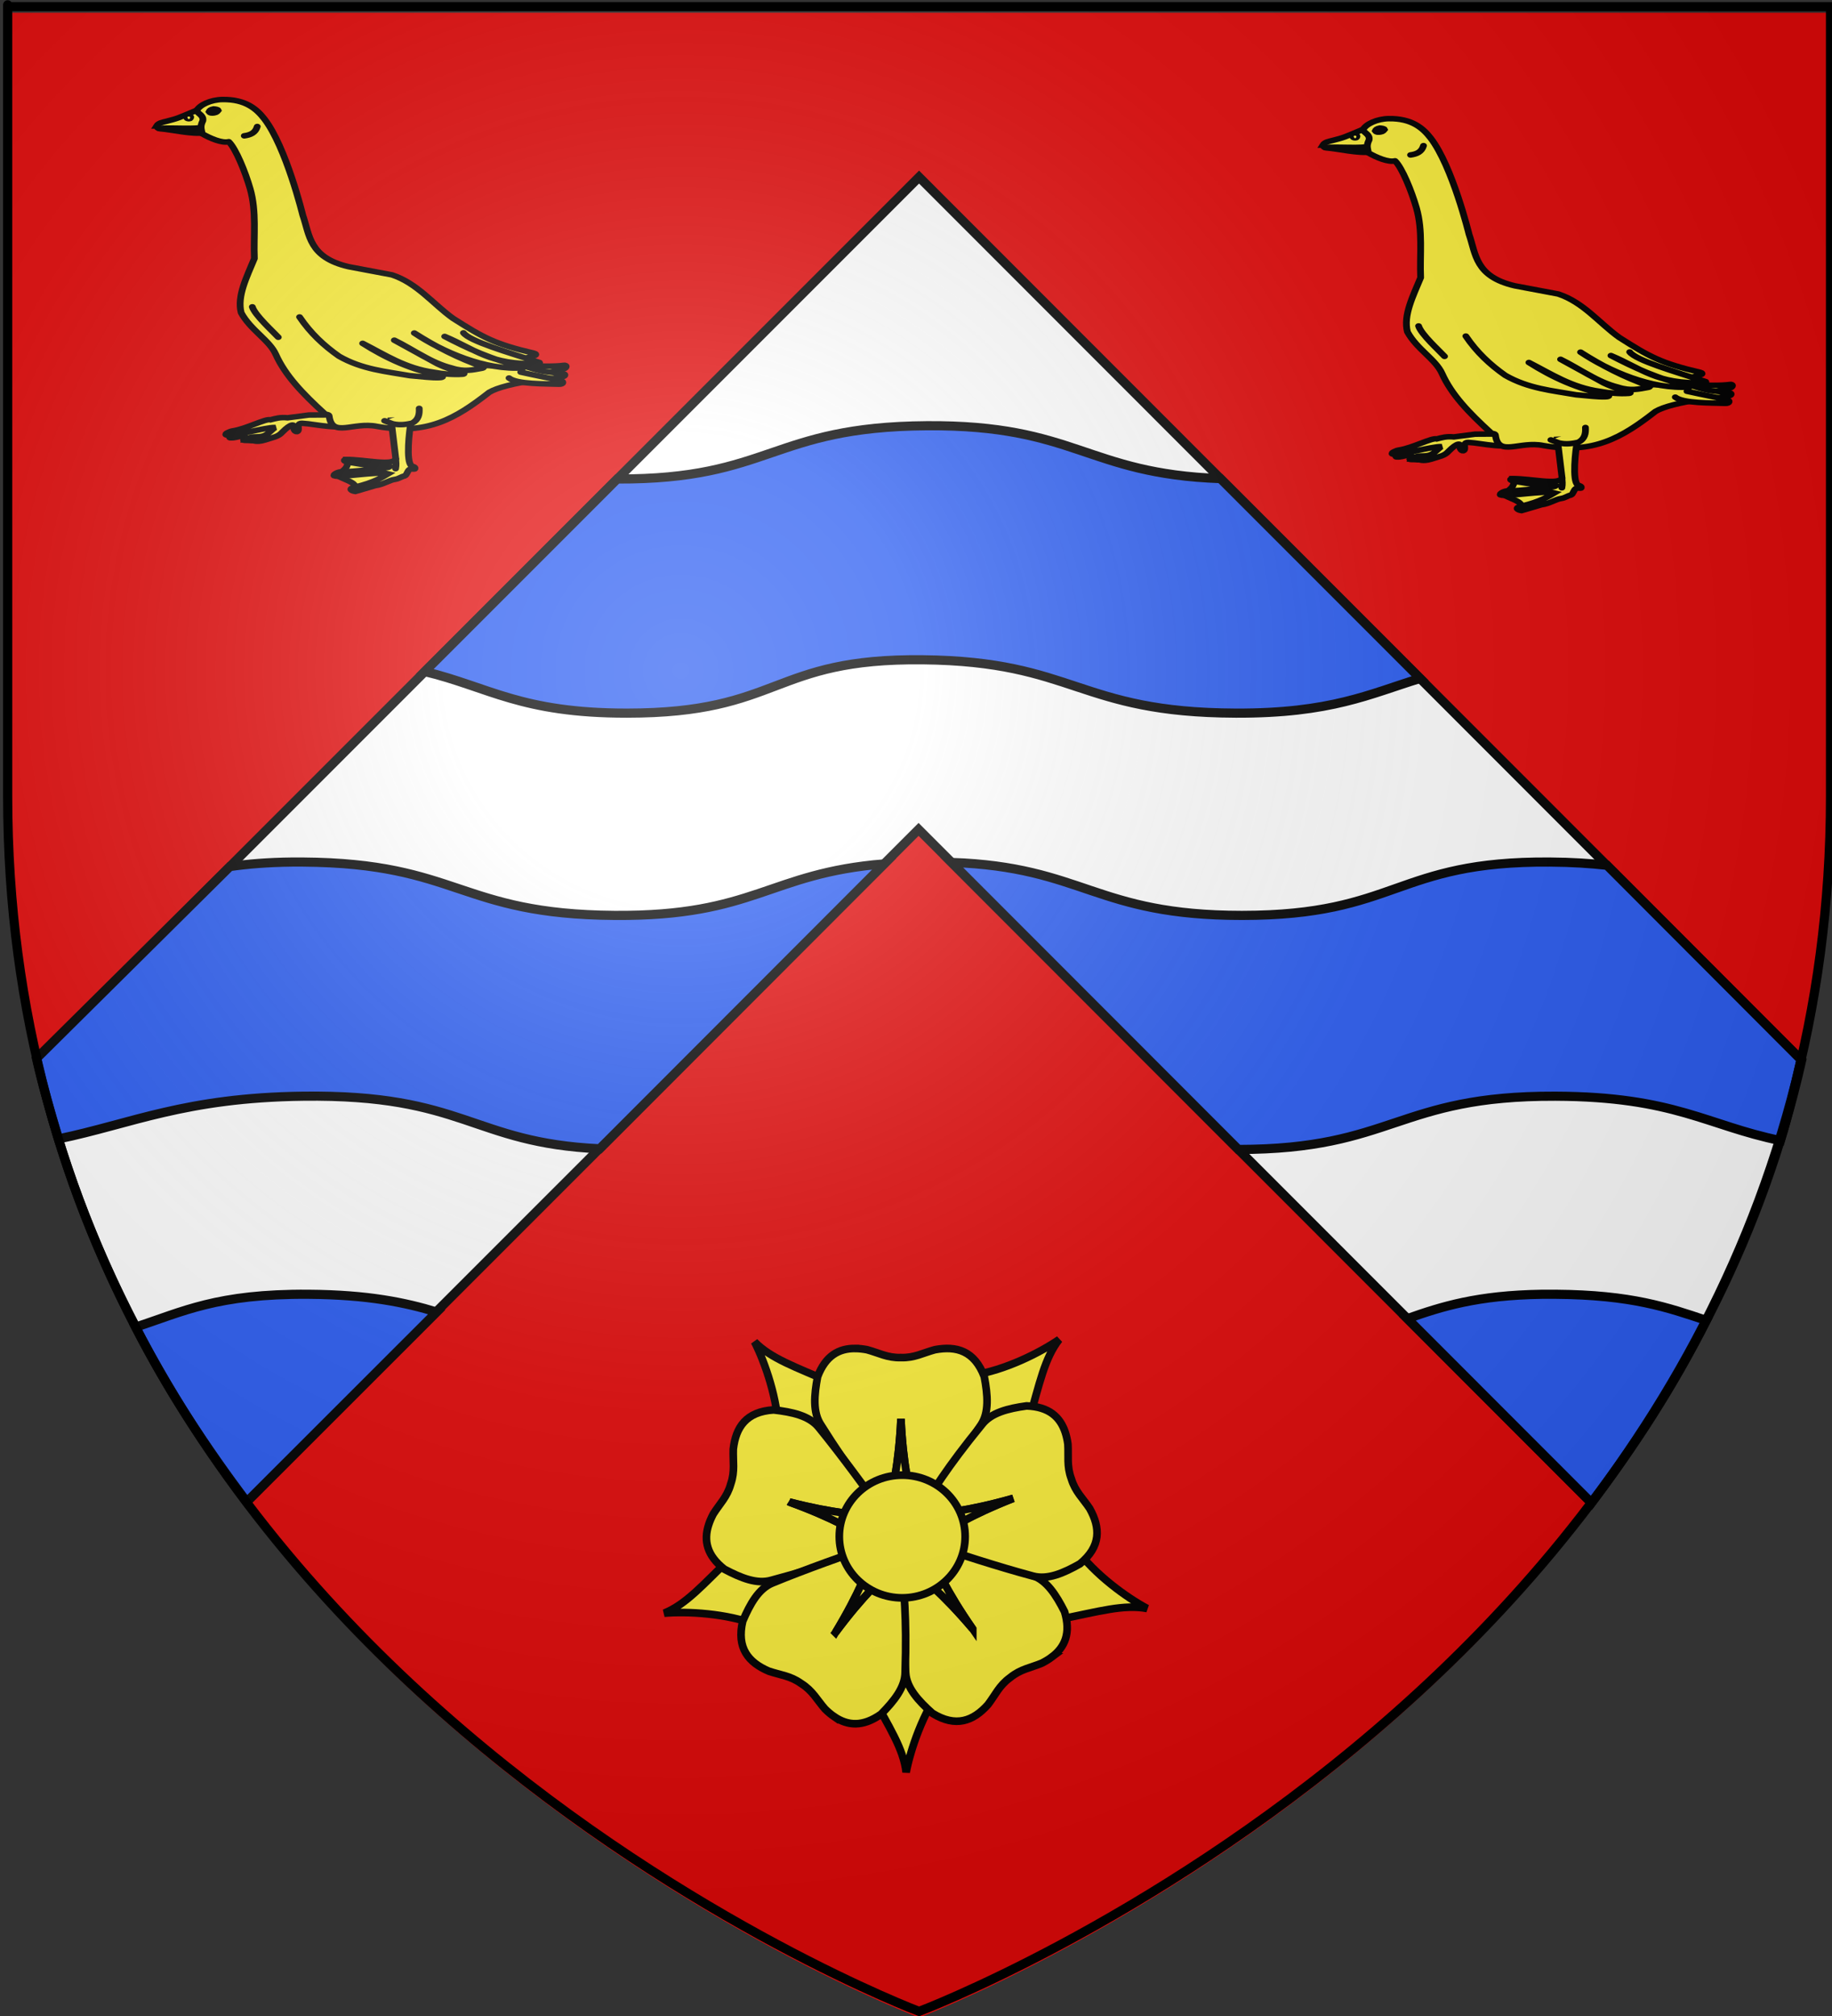
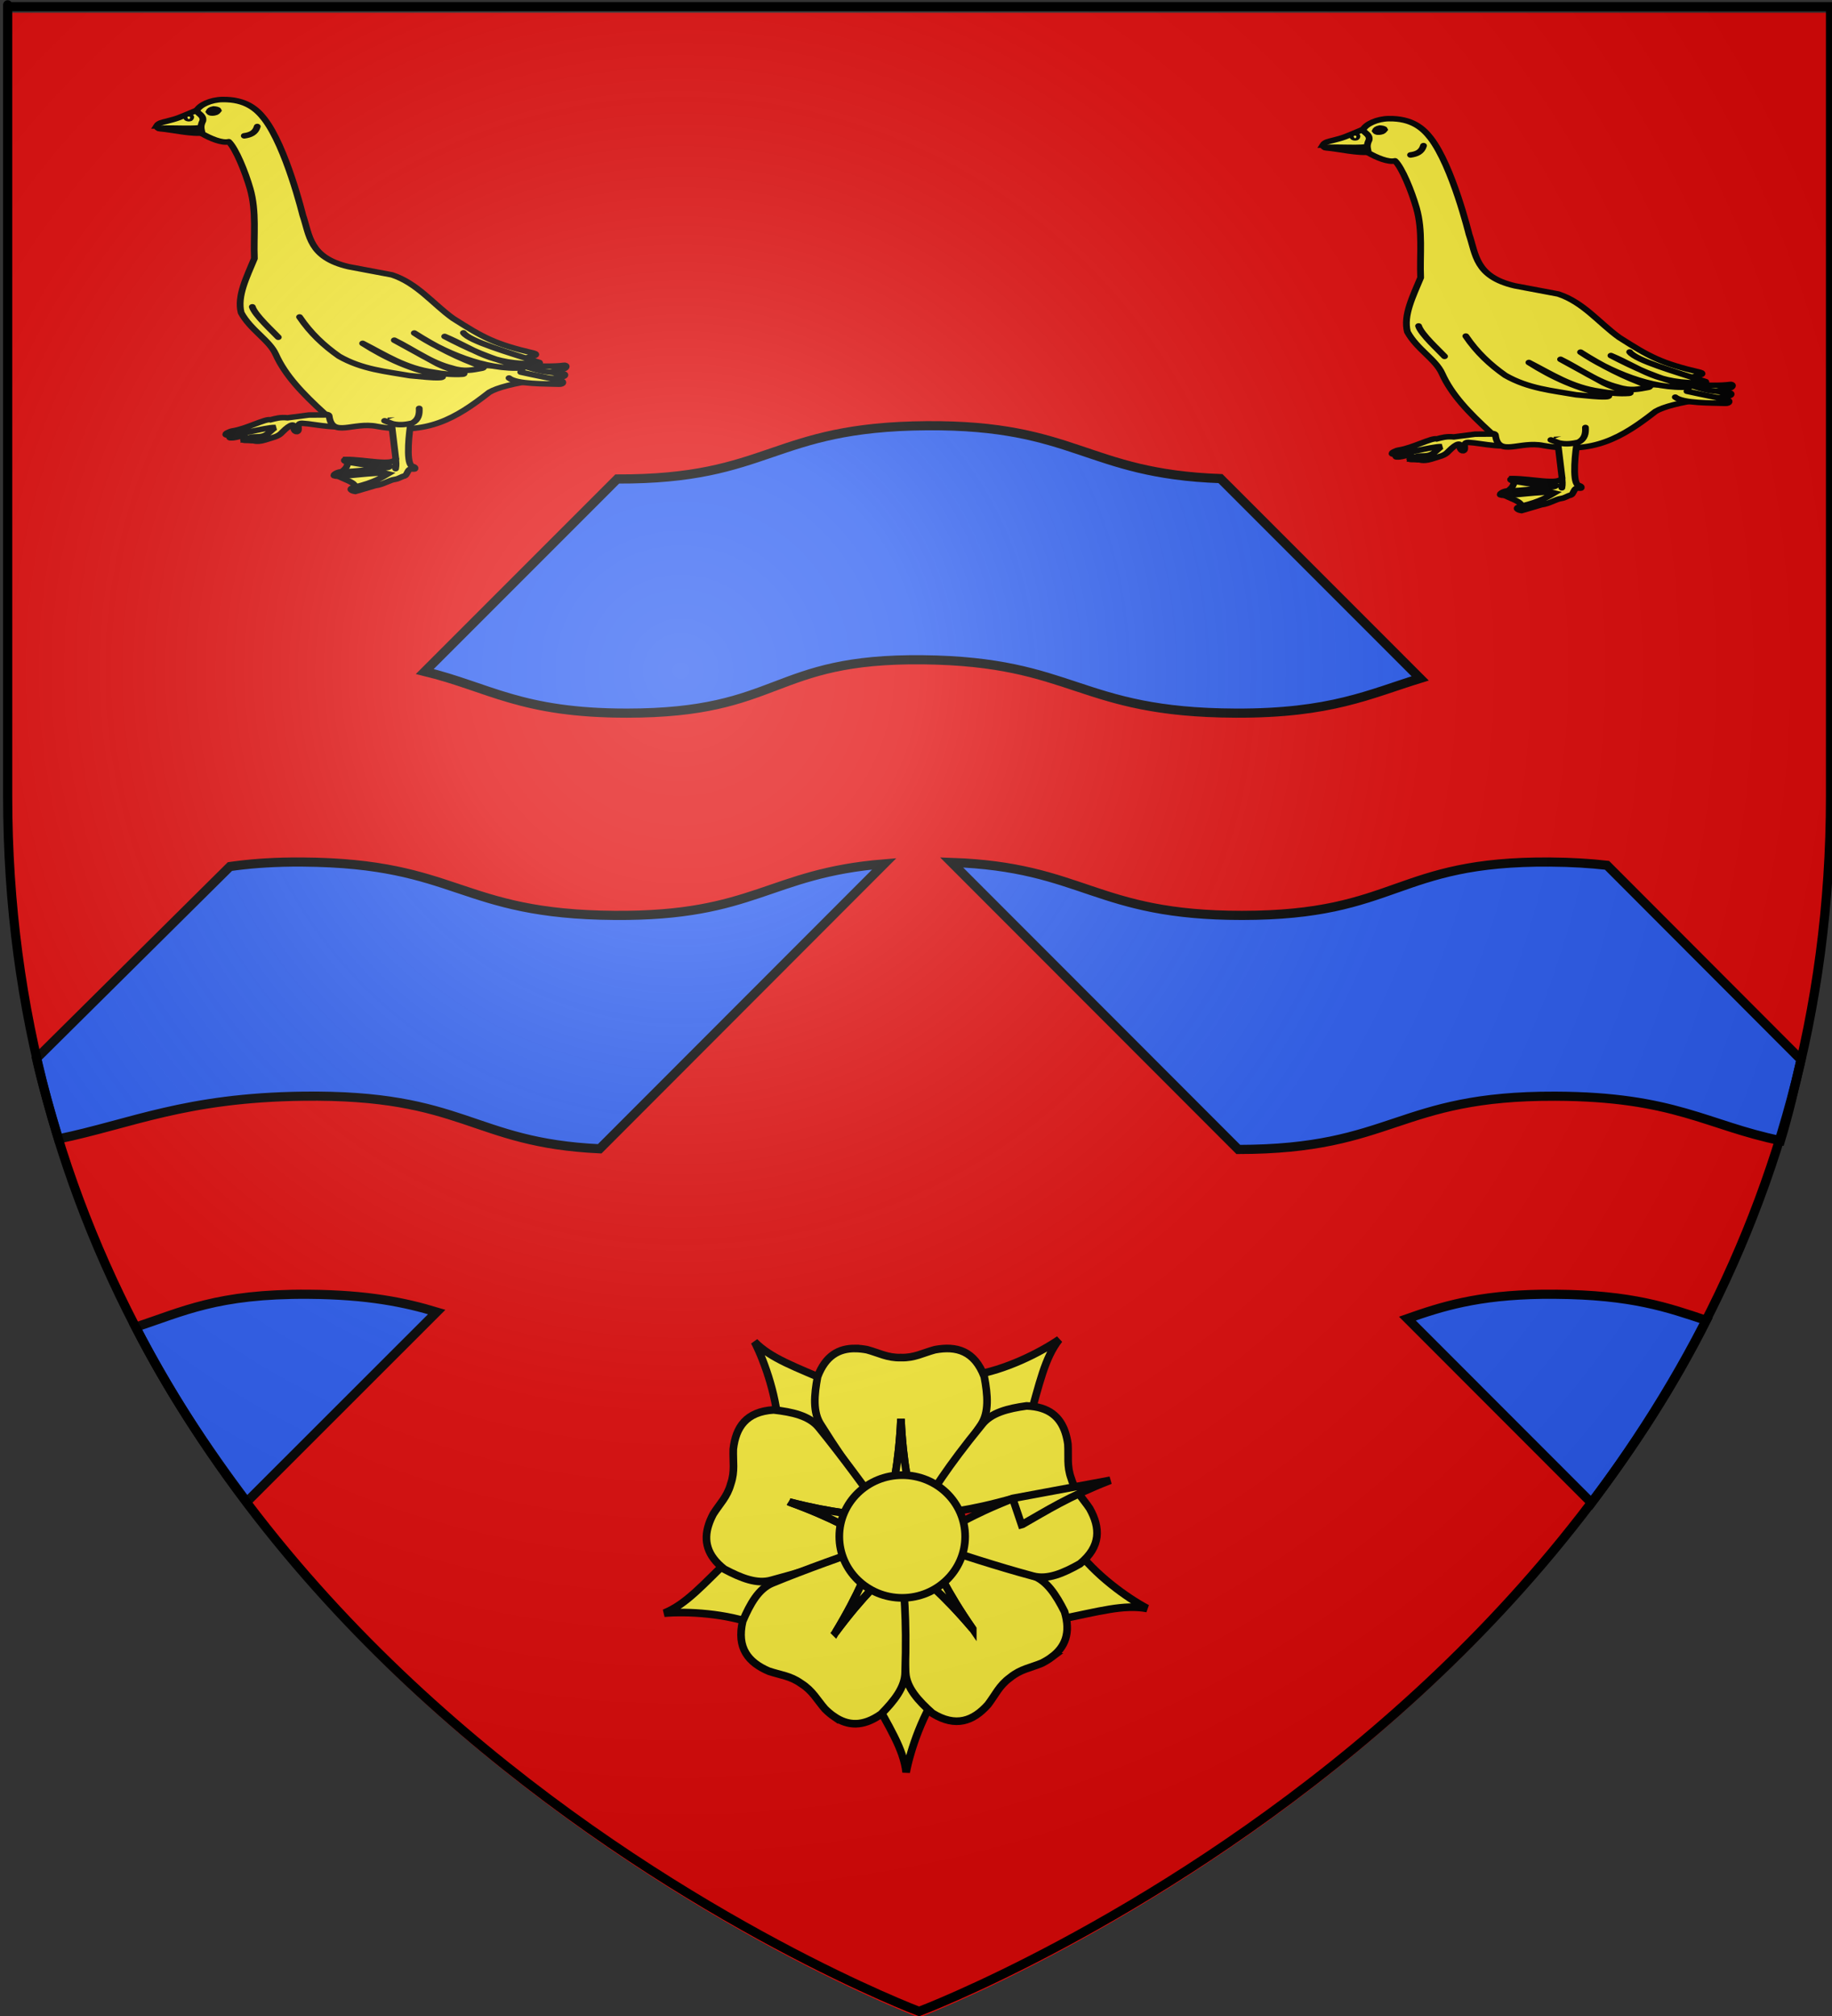
<svg xmlns="http://www.w3.org/2000/svg" xmlns:ns1="http://sodipodi.sourceforge.net/DTD/sodipodi-0.dtd" xmlns:ns2="http://www.inkscape.org/namespaces/inkscape" xmlns:xlink="http://www.w3.org/1999/xlink" height="660" width="600" version="1.0" id="svg2" ns1:version="0.32" ns2:version="0.91 r13725" ns1:docname="AAb.svg" ns2:export-filename="/Users/olivier/Desktop/Blason Rouge/Blason_Vide_3D.png" ns2:export-xdpi="144" ns2:export-ydpi="144" ns2:output_extension="org.inkscape.output.svg.inkscape">
  <rect width="100%" height="100%" fill="#333333" stroke="none" />
  <ns1:namedview ns2:window-height="1048" ns2:window-width="1456" ns2:pageshadow="2" ns2:pageopacity="0.0" guidetolerance="10.0" gridtolerance="10.0" objecttolerance="10.0" borderopacity="1.0" bordercolor="#666666" pagecolor="#ffffff" id="base" showgrid="false" height="660px" ns2:zoom="1.2776144" ns2:cx="301.01237" ns2:cy="329.41175" ns2:window-x="-8" ns2:window-y="0" ns2:current-layer="layer4" showguides="true" ns2:guide-bbox="true" ns2:window-maximized="0" />
  <desc id="desc4">Flag of Canton of Valais (Wallis)</desc>
  <defs id="defs6">
    <linearGradient id="linearGradient2893">
      <stop style="stop-color:white;stop-opacity:0.314;" offset="0" id="stop2895" />
      <stop id="stop2897" offset="0.19" style="stop-color:white;stop-opacity:0.251;" />
      <stop style="stop-color:#6b6b6b;stop-opacity:0.125;" offset="0.6" id="stop2901" />
      <stop style="stop-color:black;stop-opacity:0.125;" offset="1" id="stop2899" />
    </linearGradient>
    <radialGradient ns2:collect="always" xlink:href="#linearGradient2893" id="radialGradient3163" gradientUnits="userSpaceOnUse" gradientTransform="matrix(1.353,0,0,1.349,-76.617,-85.747)" cx="221.445" cy="226.331" fx="221.445" fy="226.331" r="300" />
  </defs>
  <g ns2:groupmode="layer" id="layer3" ns2:label="Fond écu" style="display:inline" ns1:insensitive="true">
    <path id="path2855" style="fill:#e20909;fill-opacity:1;fill-rule:evenodd;stroke:none;stroke-width:1px;stroke-linecap:butt;stroke-linejoin:miter;stroke-opacity:1" d="M 301.012,660.5 C 301.012,660.5 599.512,548.18 599.512,262.728 C 599.512,-22.723 599.512,4.176 599.512,4.176 L 2.512,4.176 L 2.512,262.728 C 2.512,548.18 301.012,660.5 301.012,660.5 z " ns1:nodetypes="cccccc" />
-     <path style="fill:#ffffff;fill-opacity:1;fill-rule:evenodd;stroke:#000000;stroke-width:3;stroke-linecap:butt;stroke-linejoin:miter;stroke-miterlimit:4;stroke-dasharray:none;stroke-opacity:1;display:inline" d="M 301,57.969 L 12.201,346.799 C 25.034,403.73 50.469,451.31 80.727,491.622 L 300.844,271.531 L 521.129,491.91 C 551.41,451.585 577.215,404.102 590.056,347.137 L 301,57.969 z " id="path71732" ns1:nodetypes="ccccccc" />
    <path style="fill:#2b5df2;fill-opacity:1;fill-rule:evenodd;stroke:#000000;stroke-width:3;stroke-linecap:butt;stroke-linejoin:miter;stroke-miterlimit:4;stroke-dasharray:none;stroke-opacity:1;display:inline" d="M 303.531,139.375 C 252.427,139.737 252.442,156.997 202.156,156.812 L 139.125,219.844 C 160.233,224.988 170.62,233.469 205.281,233.469 C 256.025,233.469 252.41,215.455 302.281,216 C 352.152,216.545 352.953,233.287 404.75,233.469 C 435.901,233.578 448.614,227.173 465.125,222.094 L 399.719,156.688 C 355.639,155.103 352.366,139.029 303.531,139.375 z M 95.688,282.219 C 87.734,282.299 81.104,282.858 75.312,283.688 L 11.956,346.501 C 13.935,355.282 16.62,364.485 19.156,372.856 C 43.067,367.904 60.564,359.372 99.219,358.875 C 152.272,358.193 154.385,374.132 196.406,376.094 L 289.594,282.812 C 251.628,285.88 247.311,300.015 201.312,299.688 C 150.258,299.324 150.242,282.582 99.188,282.219 C 97.996,282.21 96.824,282.207 95.688,282.219 z M 507.625,282.219 C 456.879,281.855 457.805,299.687 406.75,299.688 C 358.59,299.688 355.018,283.835 311.656,282.344 L 405.562,376.312 C 456.443,376.28 457.455,358.694 509.375,358.875 C 548.48,359.011 559.062,368.484 583.118,373.406 C 585.705,364.903 587.818,355.838 589.83,346.911 L 526.312,283.281 C 520.89,282.668 514.761,282.27 507.625,282.219 z M 101.031,423.719 C 71.067,423.505 59.816,429.452 44.422,434.469 C 55.17,455.485 67.421,473.863 80.809,491.703 L 143.031,429.531 C 132.7,426.416 120.637,423.858 101.031,423.719 z M 505.094,423.719 C 483.763,424.026 472.119,427.759 460.938,431.688 L 521.241,492.023 C 535.123,473.537 547.824,454.181 558.847,432.281 C 546.272,428.058 534.412,423.897 509.5,423.719 C 507.989,423.708 506.516,423.698 505.094,423.719 z " id="path73675" ns1:nodetypes="cccssscccccccsccssccsccscccccccccccccsc" />
  </g>
  <g ns2:groupmode="layer" id="layer4" ns2:label="Meubles" style="display:inline">
    <g style="fill:#fcef3c;stroke:#000000;stroke-width:2.693;stroke-miterlimit:4;stroke-dasharray:none;stroke-opacity:1" id="g3653" transform="matrix(0.824,0,0,0.67,413.359,-128.395)">
      <g style="display:inline;fill:#fcef3c;stroke:#000000;stroke-width:3.41;stroke-miterlimit:4;stroke-dasharray:none;stroke-opacity:1" id="layer4-6" transform="matrix(0.79,0,0,0.79,-139.4,108.402)">
        <g id="use3879" style="fill:#fcef3c;stroke:#000000;stroke-width:5.45;stroke-linecap:round;stroke-miterlimit:4;stroke-dasharray:none;stroke-opacity:1" transform="matrix(0.626,0,0,0.626,120.814,52.506)">
          <path id="path1913" style="display:inline;fill:#fcef3c;fill-rule:evenodd;stroke:#000000;stroke-width:5.45;stroke-linecap:round;stroke-linejoin:miter;stroke-miterlimit:4;stroke-dasharray:none;stroke-opacity:1" d="m 218.806,534.396 c -9.297,-3.744 -16.103,2.1 -21.469,1.518 -1.612,0.34 -0.828,-1.512 -0.538,-2.177 2.726,-0.866 9.392,-1.877 23.576,-4.459 z" ns2:connector-curvature="0" />
          <path id="path1915" style="display:inline;fill:#fcef3c;fill-rule:evenodd;stroke:#000000;stroke-width:5.45;stroke-linecap:round;stroke-linejoin:miter;stroke-miterlimit:4;stroke-dasharray:none;stroke-opacity:1" d="m 208.762,537.424 c 2.323,-8.101 -12.133,-1.676 -13.141,-5.841 l 51.893,-9.444 -7.222,4.974 c -3.991,7.297 -17.048,8.009 -31.53,10.311 z" ns2:connector-curvature="0" />
          <path id="path1917" style="display:inline;fill:#fcef3c;fill-rule:evenodd;stroke:#000000;stroke-width:5.45;stroke-linecap:round;stroke-linejoin:miter;stroke-miterlimit:4;stroke-dasharray:none;stroke-opacity:1" d="m 260.092,513.392 -17.081,2.743 c -6.046,-0.73 -9.584,0.653 -13.769,1.963 -3.946,-1.427 -19.309,8.935 -30.289,10.941 -2.523,0.461 -6.676,2.904 -5.458,3.907 4.018,2.457 31.862,-7.736 39.642,-7.255 -2.306,1.305 -5.663,7.06 -9.843,8.446 -5.161,1.71 -8.663,-0.417 -13.27,3.031 -6.338,1.902 1.435,1.093 4.093,1.539 1.383,-0.422 3.448,1.948 10.411,-0.527 6.967,-2.866 10.914,-3.174 14.334,-8.042 6.76,-8.342 10.408,-9.026 9.271,-2.389 1.226,3.103 3.806,2.723 3.576,-0.808 -0.269,-4.121 -0.063,-5.873 4.125,-5.276 7.059,0.224 34.489,7.935 36.045,-0.754 l -1.081,-7.749 z" ns2:connector-curvature="0" />
          <path id="path1919" style="display:inline;fill:#fcef3c;fill-rule:evenodd;stroke:#000000;stroke-width:5.45;stroke-linecap:round;stroke-linejoin:miter;stroke-miterlimit:4;stroke-dasharray:none;stroke-opacity:1" d="m 423.86,471.376 c 7.525,4.609 30.318,0.517 40.565,-3.358 3.49,-1.32 2.953,-4.255 0.554,-3.759 -5.793,1.197 -22.136,1.358 -33.327,-0.712" ns2:connector-curvature="0" />
          <path id="path1921" style="fill:#fcef3c;fill-rule:evenodd;stroke:#000000;stroke-width:5.45;stroke-linecap:round;stroke-linejoin:miter;stroke-miterlimit:4;stroke-dasharray:none;stroke-opacity:1" d="m 137.651,227.807 c 1.558,-3.175 5.534,-3.847 7.566,-4.504 10.007,-3.234 8.392,-2.58 24.487,-10.924 4.066,4.555 6.527,8.15 8.383,11.6 -0.739,8.628 -1.27,6.971 -2.009,10.541 -9.572,1.846 -26.085,-3.088 -35.535,-3.985 -1.839,-0.175 -3.191,-2.119 -2.892,-2.729 z" ns2:connector-curvature="0" />
          <path id="path1923" style="fill:#fcef3c;stroke:#000000;stroke-width:5.45;stroke-linecap:round;stroke-linejoin:miter;stroke-miterlimit:4;stroke-dasharray:none;stroke-opacity:1" d="m 139.654,230.22 c 10.71,-1.107 29.552,1.146 35.798,-1.443" ns2:connector-curvature="0" />
          <path id="path1925" style="fill:#fcef3c;fill-rule:evenodd;stroke:#000000;stroke-width:5.45;stroke-linecap:round;stroke-linejoin:round;stroke-miterlimit:4;stroke-dasharray:none;stroke-opacity:1" d="m 190.531,201.656 c -9.154,0.198 -18.269,5.195 -20.719,11.125 1.626,3.418 5.805,4.594 5.031,9.875 -2.369,5.838 -1.147,8.151 -0.5,12.844 6.451,4.528 15.931,9.544 21.344,7.844 5.613,6.671 13.282,29.765 17.188,46.469 5.363,22.939 2.61,46.561 3.406,68.938 -6.193,18.436 -14.023,37.226 -10.625,53.531 7.544,17.171 22.666,27.045 27.812,41.156 7.53,20.648 21.355,38.475 39.188,58.469 1.131,1.268 3.535,0.616 3.719,2.406 2.256,21.973 19.415,5.482 38.469,10.312 40.246,8.746 62.907,-7.474 90.188,-33.688 6.563,-4.799 19.81,-8.794 38.844,-12.344 6.348,-1.184 14.106,-0.76 20.938,-3.406 1.354,-0.524 1.274,-2.135 0.344,-2.312 -16.596,-3.161 -14.711,-1.188 -29.906,-7.031 -11.873,-1.604 -24.142,-0.814 -36.125,-1.531 22.6,-0.217 23.016,-3.089 41.812,-9.406 2.699,-1.056 1.257,-2.238 0.125,-2.562 -31.712,-9.098 -40.872,-15.467 -65.188,-34.5 -16.271,-14.4 -28.653,-34.652 -49,-42.938 l -34.844,-8.062 c -31.989,-9.125 -31.284,-31.347 -36.875,-51.031 0,0 -13.4,-67.268 -30.812,-94.938 -5.966,-9.481 -14.86,-19.628 -33.812,-19.219 z" ns2:connector-curvature="0" />
          <path id="path1927" style="fill:#fcef3c;fill-rule:evenodd;stroke:#000000;stroke-width:5.45;stroke-linecap:round;stroke-linejoin:miter;stroke-miterlimit:4;stroke-dasharray:none;stroke-opacity:1" d="m 420.949,476.83 c 6.253,6.226 29.137,5.636 40.24,6.126 3.728,0.165 3.76,-2.841 1.41,-3.528 -5.657,-1.656 -21.568,-5.431 -32.256,-8.409" ns2:connector-curvature="0" />
          <path id="path1929" style="fill:#fcef3c;stroke:#000000;stroke-width:5.45;stroke-linecap:round;stroke-linejoin:miter;stroke-miterlimit:4;stroke-dasharray:none;stroke-opacity:1" d="m 208.165,237.522 c 4.808,-0.84 8.933,-2.821 10.431,-9.179" ns2:connector-curvature="0" />
          <path id="path1931" style="display:inline;fill:#fcef3c;stroke:#000000;stroke-width:5.45;stroke-linecap:round;stroke-linejoin:miter;stroke-miterlimit:4;stroke-dasharray:none;stroke-opacity:1" d="m 214.632,406.497 c 2.046,8.224 16.641,24.411 20.861,30.04" ns2:connector-curvature="0" />
          <path id="path1933" style="fill:#fcef3c;fill-rule:evenodd;stroke:#000000;stroke-width:5.45;stroke-linecap:round;stroke-linejoin:round;stroke-miterlimit:4;stroke-dasharray:none;stroke-opacity:1" d="m 252.599,416.51 c 8.754,15.96 19.623,28.395 31.709,38.802 18.589,13.106 37.834,15.055 56.951,19.192 9.485,1.014 17.61,2.301 23.558,1.99 4.248,-0.164 2.401,-1.769 2.309,-1.781 -24.514,-5.585 -45.258,-17.646 -63.835,-32.126 17.945,11.176 34.205,24.71 57.368,28.58 7.09,1.645 15.588,2.582 22.679,1.947 2.231,-0.164 1.286,-1.064 1.312,-1.113 -6.786,-2.676 -12.471,-3.976 -21.278,-9.179 l -34.629,-23.364 c 15.418,9.229 29.355,22.409 46.312,27.537 10.12,3.963 16.864,1.787 23.535,0.329 2.464,-0.432 1.964,-1.437 1.707,-1.372 -19.901,-8.459 -38.485,-20.32 -55.49,-33.586 22.667,18.633 57.18,37.201 87.483,34.399 0.42,-0.589 -0.206,-0.826 0.522,-0.918 -25.039,-6.399 -46.37,-19.108 -63.594,-30.103 24.968,12.837 36.02,28.346 75.406,26.856 0.773,-0.029 1.139,-0.534 0.787,-1.097 -25.227,-9.964 -56,-20.948 -61.12,-29.309" ns2:connector-curvature="0" />
          <path id="path1935" style="display:inline;fill:#fcef3c;stroke:#000000;stroke-width:5.45;stroke-linecap:round;stroke-linejoin:miter;stroke-miterlimit:4;stroke-dasharray:none;stroke-opacity:1" d="m 162.079,219.334 c -0.824,1.42 3.145,1.853 2.758,0.356 1.475,-1.703 -3.124,-1.423 -2.758,-0.356 z" ns2:connector-curvature="0" />
          <path id="path1937" style="fill:#fcef3c;fill-rule:evenodd;stroke:#000000;stroke-width:5.45;stroke-linecap:round;stroke-linejoin:miter;stroke-miterlimit:4;stroke-dasharray:none;stroke-opacity:1" d="m 295.47,586.636 c 7.164,-6.358 -11.913,-10.412 -12.921,-14.577 4.309,-2.385 10.285,-7.287 8.419,-14.359 l 43.474,4.915 -5.539,11.917 z" ns2:connector-curvature="0" />
          <path id="path1939" style="fill:#fcef3c;fill-rule:evenodd;stroke:#000000;stroke-width:5.45;stroke-linecap:round;stroke-linejoin:miter;stroke-miterlimit:4;stroke-dasharray:none;stroke-opacity:1" d="m 326.192,518.526 3.746,38.087 c -2.29,7.48 -24.559,0.635 -39.6,0.701 -1.631,0.007 -2.833,1.233 -0.374,2.09 2.491,0.868 20.03,4.603 24.399,4.013 4.408,-0.596 7.347,0.307 10.643,1.259 -1.477,1.219 -30.944,4.867 -39.124,4.84 -2.564,-0.008 -6.676,2.904 -5.458,3.907 4.018,2.23 35.626,-4.584 43.406,-2.029 -4.291,3.113 -11.045,8.652 -26.542,13.093 -6.338,1.902 -2.529,4.005 0.13,4.451 1.383,-0.422 8.887,-3.264 15.85,-5.739 6.774,-1.123 11.328,-5.471 16.104,-6.273 3.128,-0.525 5.016,-2.719 7.686,-3.343 1.746,-0.832 2.176,-4.841 3.84,-6.32 1.384,-1.231 4.14,0.066 4.43,-0.78 0.71,-2.068 -2.567,-2.247 -2.757,-2.985 -4.561,-3.649 -1.906,-34.561 -0.35,-43.25 l -4.885,-2.373 z" ns2:connector-curvature="0" />
          <path id="path1941" style="fill:#fcef3c;stroke:#000000;stroke-width:5.45;stroke-linecap:round;stroke-linejoin:miter;stroke-miterlimit:4;stroke-dasharray:none;stroke-opacity:1" d="m 329.879,556.913 c 0.155,2.974 0.525,5.734 -0.102,9.491" ns2:connector-curvature="0" />
          <path id="path1943" style="fill:#fcef3c;fill-rule:evenodd;stroke:#000000;stroke-width:5.45;stroke-linecap:round;stroke-linejoin:miter;stroke-miterlimit:4;stroke-dasharray:none;stroke-opacity:1" d="m 320.943,519.07 c 1.214,0.496 5.832,2.827 6.969,3.114 5.672,1.436 10.45,0.488 15.122,-0.743 5.333,-3.503 5.975,-8.882 5.721,-14.62" ns2:connector-curvature="0" />
          <path id="path1945" style="fill:#fcef3c;stroke:#000000;stroke-width:5.45;stroke-linecap:round;stroke-linejoin:miter;stroke-miterlimit:4;stroke-dasharray:none;stroke-opacity:1" d="m 183.467,210.972 c -2.391,0.516 -3.188,1.563 -3.607,2.736 0.976,1.674 2.606,1.386 4.229,1.119 1.943,-0.376 2.443,-1.474 3.11,-2.488 -0.278,-0.842 -1.805,-1.185 -3.732,-1.368 z" ns2:connector-curvature="0" />
        </g>
      </g>
    </g>
    <use x="0" y="0" xlink:href="#g3653" id="use5282" transform="translate(-381.962,-6.262)" width="100%" height="100%" />
    <g style="fill:#fcef3c" id="layer4-8" transform="translate(-2.174,15.428)">
      <g id="g3865" transform="matrix(0.811,0,0,0.811,217.85,421.032)" style="fill:#fcef3c;stroke:#000000;stroke-width:3.084;stroke-miterlimit:4;stroke-dasharray:none;stroke-opacity:1">
        <g id="g10890" style="fill:#fcef3c;stroke:#000000;stroke-width:15.267;stroke-miterlimit:4;stroke-dasharray:none;stroke-opacity:1" transform="matrix(0.202,0,0,0.202,3.622,3.232)">
          <path id="path9102" style="fill:#fcef3c;fill-opacity:1;fill-rule:evenodd;stroke:#000000;stroke-width:15.267;stroke-linecap:butt;stroke-linejoin:miter;stroke-miterlimit:4;stroke-dasharray:none;stroke-opacity:1" d="M 958.886,534.195 C 918.345,512.647 854.113,466.468 815.852,413.608 l -175.12,5.215 -17.823,54.37 161.228,82.717 c 79.366,-16.121 128.419,-30.41 174.748,-21.715 z" ns2:connector-curvature="0" />
          <path id="path9100" style="fill:#fcef3c;fill-opacity:1;fill-rule:evenodd;stroke:#000000;stroke-width:15.267;stroke-linecap:butt;stroke-linejoin:miter;stroke-miterlimit:4;stroke-dasharray:none;stroke-opacity:1" d="m 477.117,861.464 c 8.619,-45.096 33.775,-120.099 72.982,-172.26 l -56.685,-165.774 -57.208,-0.976 -31.429,178.462 c 38.834,71.069 66.969,113.716 72.339,160.548 z" ns2:connector-curvature="0" />
          <path id="path9098" style="fill:#fcef3c;fill-opacity:1;fill-rule:evenodd;stroke:#000000;stroke-width:15.267;stroke-linecap:butt;stroke-linejoin:miter;stroke-miterlimit:4;stroke-dasharray:none;stroke-opacity:1" d="M -6.497,543.543 C 39.251,539.669 118.26,543.644 179.069,567.314 L 323.386,467.982 308.882,412.635 128.562,430.55 C 70.615,487.127 37.146,525.73 -6.497,543.543 Z" ns2:connector-curvature="0" />
          <path id="path9096" style="fill:#fcef3c;fill-opacity:1;fill-rule:evenodd;stroke:#000000;stroke-width:15.267;stroke-linecap:butt;stroke-linejoin:miter;stroke-miterlimit:4;stroke-dasharray:none;stroke-opacity:1" d="M 783.021,-3.399 C 745.207,22.64 674.614,58.344 610.067,67.922 l -76.118,157.798 40.027,40.884 147.739,-104.927 C 744.006,83.819 753.943,33.702 783.021,-3.399 Z" ns2:connector-curvature="0" />
          <path id="path8209" style="fill:#fcef3c;fill-opacity:1;fill-rule:evenodd;stroke:#000000;stroke-width:15.267;stroke-linecap:butt;stroke-linejoin:miter;stroke-miterlimit:4;stroke-dasharray:none;stroke-opacity:1" d="M 173.937,1.199 C 194.801,42.097 220.955,116.758 221.999,182.003 L 368.473,278.126 414.246,243.796 329.566,83.591 C 255.296,51.298 206.912,34.884 173.937,1.199 Z" ns2:connector-curvature="0" />
        </g>
        <g id="g14500" transform="matrix(0.202,0,0,0.202,3.622,3.232)" style="fill:#fcef3c;stroke:#000000;stroke-width:15.267;stroke-miterlimit:4;stroke-dasharray:none;stroke-opacity:1">
          <path id="path2843" style="fill:#fcef3c;fill-opacity:1;fill-rule:evenodd;stroke:#000000;stroke-width:15.267;stroke-linecap:butt;stroke-linejoin:miter;stroke-miterlimit:4;stroke-dasharray:none;stroke-opacity:1" d="m 375.288,14.554 c -32.686,-0.298 -59.353,14.483 -75.188,56.312 -6.989,36.771 -9.942,71.538 6.75,96.469 60.616,96.864 92.604,132.068 132.344,183.969 10.671,-56.299 23.002,-102.661 27.5,-196 4.498,93.339 16.829,139.701 27.5,196 44.968,-60.901 90.684,-121.429 132.375,-183.969 16.692,-24.931 13.707,-59.698 6.719,-96.469 C 613.8,19.384 577.909,8.88 534.57,17.023 510.874,23.403 493.718,33.478 467.288,32.742 l -0.053,0.004 -1.094,0 -0.009,-0.004 c -26.43,0.736 -43.617,-9.339 -67.312,-15.719 -8.126,-1.527 -15.988,-2.4 -23.531,-2.469 z" ns2:connector-curvature="0" />
          <path id="path7288" style="fill:#fcef3c;fill-opacity:1;fill-rule:evenodd;stroke:#000000;stroke-width:15.267;stroke-linecap:butt;stroke-linejoin:miter;stroke-miterlimit:4;stroke-dasharray:none;stroke-opacity:1" d="m 466.695,155.304 c -4.498,93.339 -16.829,139.701 -27.5,196 -0.156,-0.203 -0.313,-0.391 -0.469,-0.594 l 0.062,1.188 54.969,0 0.125,-2.219 c -10.599,-55.568 -22.733,-101.941 -27.188,-194.375 z" ns2:connector-curvature="0" />
          <path id="path8191" style="fill:#fcef3c;fill-opacity:1;fill-rule:evenodd;stroke:#000000;stroke-width:15.267;stroke-linecap:butt;stroke-linejoin:miter;stroke-miterlimit:4;stroke-dasharray:none;stroke-opacity:1" d="m 82.133,367.212 c -9.933,31.141 -3.684,60.983 31.607,88.461 33.069,17.532 65.415,30.617 94.162,22.029 110.441,-29.319 153.52,-49.489 214.839,-72.137 -50.64,-26.816 -91.295,-52.283 -179.147,-84.135 90.507,23.257 138.443,25.162 195.383,31.586 -44.913,-60.942 -89.247,-122.489 -136.692,-180.784 -18.892,-23.308 -52.991,-30.72 -90.186,-34.898 -54.942,3.422 -75.573,34.612 -80.587,78.424 -0.9,24.523 3.662,43.888 -4.844,68.923 l -0.012,0.052 -0.323,1.045 -0.006,0.008 c -7.099,25.469 -21.799,38.916 -34.889,59.672 -3.858,7.313 -7.013,14.567 -9.305,21.754 z" ns2:connector-curvature="0" />
          <path id="path8193" style="fill:#fcef3c;fill-opacity:1;fill-rule:evenodd;stroke:#000000;stroke-width:15.267;stroke-linecap:butt;stroke-linejoin:miter;stroke-miterlimit:4;stroke-dasharray:none;stroke-opacity:1" d="m 243.595,321.43 c 87.851,31.852 128.507,57.319 179.147,84.135 -0.24,0.089 -0.466,0.184 -0.706,0.273 l 1.153,0.291 16.227,-52.519 -2.083,-0.774 c -56.22,-6.278 -104.109,-8.374 -193.738,-31.405 z" ns2:connector-curvature="0" />
          <path id="path8197" style="fill:#fcef3c;fill-opacity:1;fill-rule:evenodd;stroke:#000000;stroke-width:15.267;stroke-linecap:butt;stroke-linejoin:miter;stroke-miterlimit:4;stroke-dasharray:none;stroke-opacity:1" d="M 768.51,631.019 C 794.603,611.331 806.734,583.359 793.789,540.547 776.916,507.137 758.065,477.775 729.636,468.186 622.54,428.346 575.722,419.936 512.583,403.016 538.44,454.151 556.925,498.421 610.254,575.157 549.793,503.904 511.758,474.667 468.981,436.541 c 1.474,75.69 2.128,151.539 7.199,226.53 1.964,29.938 25.522,55.68 53.476,80.571 46.831,28.934 81.686,15.384 111.079,-17.49 14.896,-19.501 22.355,-37.946 43.756,-53.472 l 0.04,-0.035 0.867,-0.667 0.01,-0.003 c 20.503,-16.694 40.27,-19.183 62.943,-28.569 7.373,-3.743 14.138,-7.843 20.159,-12.386 z" ns2:connector-curvature="0" />
          <path id="path8199" style="fill:#fcef3c;fill-opacity:1;fill-rule:evenodd;stroke:#000000;stroke-width:15.267;stroke-linecap:butt;stroke-linejoin:miter;stroke-miterlimit:4;stroke-dasharray:none;stroke-opacity:1" d="m 610.254,575.157 c -53.329,-76.736 -71.814,-121.005 -97.671,-172.141 0.247,0.066 0.487,0.119 0.734,0.185 l -0.773,-0.903 -43.576,33.506 1.253,1.835 c 42.274,37.591 80.16,66.956 140.034,137.518 z" ns2:connector-curvature="0" />
          <path id="path8203" style="fill:#fcef3c;fill-opacity:1;fill-rule:evenodd;stroke:#000000;stroke-width:15.267;stroke-linecap:butt;stroke-linejoin:miter;stroke-miterlimit:4;stroke-dasharray:none;stroke-opacity:1" d="m 333.068,750.217 c 26.962,18.48 57.339,21.089 93.815,-4.796 26.312,-26.62 48.157,-53.828 48.21,-83.831 3.724,-114.206 -3.187,-161.268 -7.218,-226.511 -40.262,40.773 -76.357,72.373 -132.157,147.332 48.334,-79.977 63.961,-125.333 86.51,-178.012 -71.294,25.462 -143,50.195 -212.488,78.845 -27.761,11.381 -44.677,41.9 -59.389,76.317 -12.544,53.6 11.385,82.339 51.897,99.756 23.225,7.923 43.084,9.131 64.609,24.485 l 0.046,0.027 0.908,0.61 0.006,0.008 c 22.346,14.132 30.991,32.082 47.098,50.594 5.893,5.8 11.931,10.911 18.153,15.175 z" ns2:connector-curvature="0" />
          <path id="path8205" style="fill:#fcef3c;fill-opacity:1;fill-rule:evenodd;stroke:#000000;stroke-width:15.267;stroke-linecap:butt;stroke-linejoin:miter;stroke-miterlimit:4;stroke-dasharray:none;stroke-opacity:1" d="m 335.718,582.411 c 55.8,-74.959 91.896,-106.559 132.157,-147.332 0.016,0.255 0.042,0.499 0.058,0.754 l 0.611,-1.02 -45.622,-30.663 -1.341,1.772 c -22.2,52.031 -37.998,97.288 -85.862,176.489 z" ns2:connector-curvature="0" />
          <path id="path8185" style="fill:#fcef3c;fill-opacity:1;fill-rule:evenodd;stroke:#000000;stroke-width:15.267;stroke-linecap:butt;stroke-linejoin:miter;stroke-miterlimit:4;stroke-dasharray:none;stroke-opacity:1" d="m 795.294,182.527 c -10.181,-31.061 -32.72,-51.594 -77.417,-53.205 -37.073,5.15 -70.956,13.481 -89.232,37.275 -72.363,88.433 -95.475,130.007 -131.924,184.27 56.753,-7.912 104.622,-11.071 194.489,-36.688 -86.988,34.14 -126.963,60.662 -176.884,88.794 72.091,23.107 144.068,47.042 216.663,66.52 28.962,7.833 60.944,-6.124 93.543,-24.515 42.535,-34.943 40.998,-72.308 19.41,-110.76 -13.629,-20.407 -28.666,-33.434 -36.429,-58.709 l -0.021,-0.049 -0.35,-1.036 6.1e-4,-0.01 c -9.158,-24.804 -5.114,-44.311 -6.656,-68.802 -1.155,-8.187 -2.844,-15.915 -5.194,-23.083 z" ns2:connector-curvature="0" />
          <g id="g8183" style="fill:#fcef3c;fill-opacity:1;stroke:#000000;stroke-width:15.267;stroke-miterlimit:4;stroke-dasharray:none;stroke-opacity:1" transform="matrix(0.32,0.947,-0.947,0.32,688.938,-180.564)">
-             <path id="path8187" style="fill:#fcef3c;fill-opacity:1;fill-rule:evenodd;stroke:#000000;stroke-width:15.267;stroke-linecap:butt;stroke-linejoin:miter;stroke-miterlimit:4;stroke-dasharray:none;stroke-opacity:1" d="m 469.438,156.219 c -4.498,93.339 -16.829,139.701 -27.5,196 -0.156,-0.203 -0.313,-0.391 -0.469,-0.594 l 0.062,1.188 54.969,0 0.125,-2.219 c -10.599,-55.568 -22.733,-101.941 -27.188,-194.375 z" ns2:connector-curvature="0" />
+             <path id="path8187" style="fill:#fcef3c;fill-opacity:1;fill-rule:evenodd;stroke:#000000;stroke-width:15.267;stroke-linecap:butt;stroke-linejoin:miter;stroke-miterlimit:4;stroke-dasharray:none;stroke-opacity:1" d="m 469.438,156.219 l 0.062,1.188 54.969,0 0.125,-2.219 c -10.599,-55.568 -22.733,-101.941 -27.188,-194.375 z" ns2:connector-curvature="0" />
          </g>
        </g>
        <path id="path1952" style="fill:#fcef3c;fill-opacity:1;fill-rule:evenodd;stroke:#000000;stroke-width:16.096;stroke-miterlimit:4;stroke-dasharray:none;stroke-opacity:1" transform="matrix(0.192,0,0,0.192,5.808,3.468)" d="m 614.688,409.418 c 0.02,71.256 -59.245,129.03 -132.36,129.03 -73.115,0 -132.38,-57.775 -132.36,-129.03 -0.02,-71.256 59.245,-129.03 132.36,-129.03 73.115,0 132.38,57.775 132.36,129.03 z" ns2:connector-curvature="0" />
      </g>
    </g>
  </g>
  <g ns2:groupmode="layer" id="layer2" ns2:label="Reflet final" style="display:inline" ns1:insensitive="true">
    <path ns1:nodetypes="cccccc" d="M 301.012,658.5 C 301.012,658.5 599.512,546.18 599.512,260.728 C 599.512,-24.723 599.512,2.176 599.512,2.176 L 2.512,2.176 L 2.512,260.728 C 2.512,546.18 301.012,658.5 301.012,658.5 z " style="opacity:1;fill:url(#radialGradient3163);fill-opacity:1;fill-rule:evenodd;stroke:none;stroke-width:1px;stroke-linecap:butt;stroke-linejoin:miter;stroke-opacity:1;display:inline" id="path2875" ns2:export-xdpi="144" ns2:export-ydpi="144" />
  </g>
  <g ns2:groupmode="layer" id="layer1" ns2:label="Contour final" ns1:insensitive="true" style="display:inline">
    <path ns1:nodetypes="cccccc" d="M 301.012,658.5 C 301.012,658.5 2.512,546.18 2.512,260.728 C 2.512,-24.723 2.512,2.176 2.512,2.176 L 599.512,2.176 L 599.512,260.728 C 599.512,546.18 301.012,658.5 301.012,658.5 z " style="opacity:1;fill:none;fill-opacity:1;fill-rule:evenodd;stroke:#000000;stroke-width:3;stroke-linecap:butt;stroke-linejoin:miter;stroke-miterlimit:4;stroke-dasharray:none;stroke-opacity:1" id="path1411" ns2:export-xdpi="144" ns2:export-ydpi="144" />
  </g>
</svg>